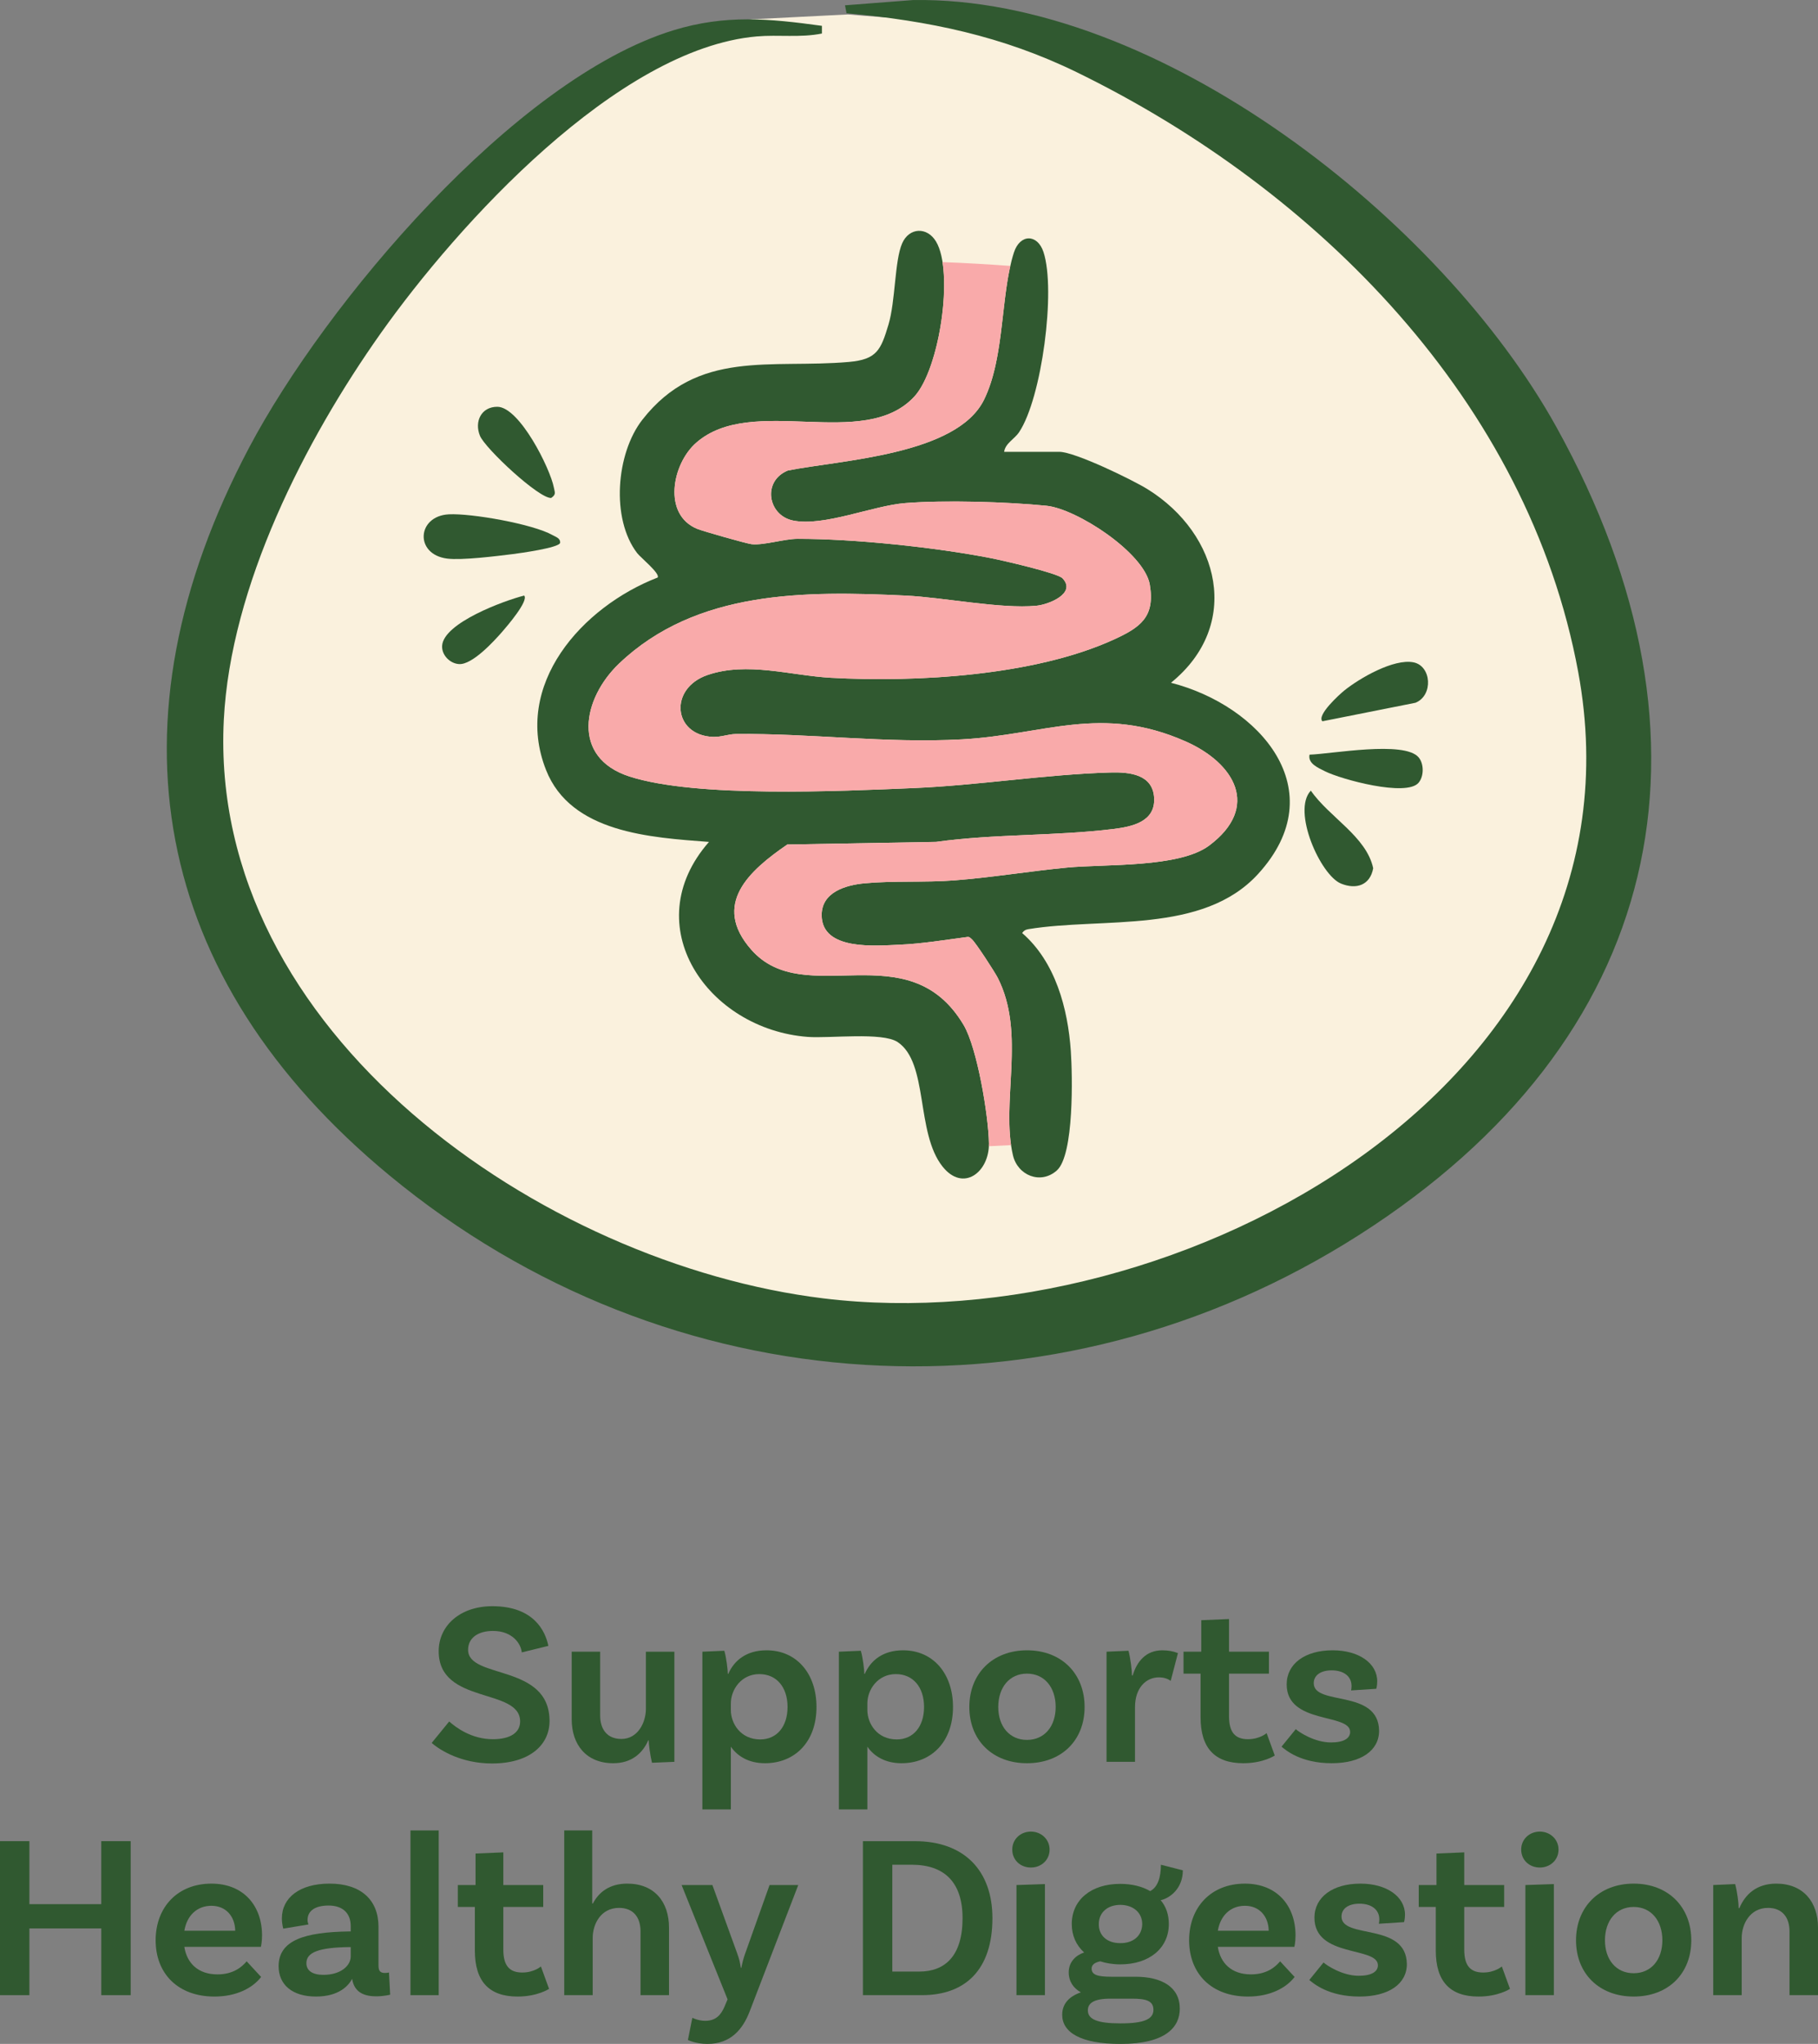
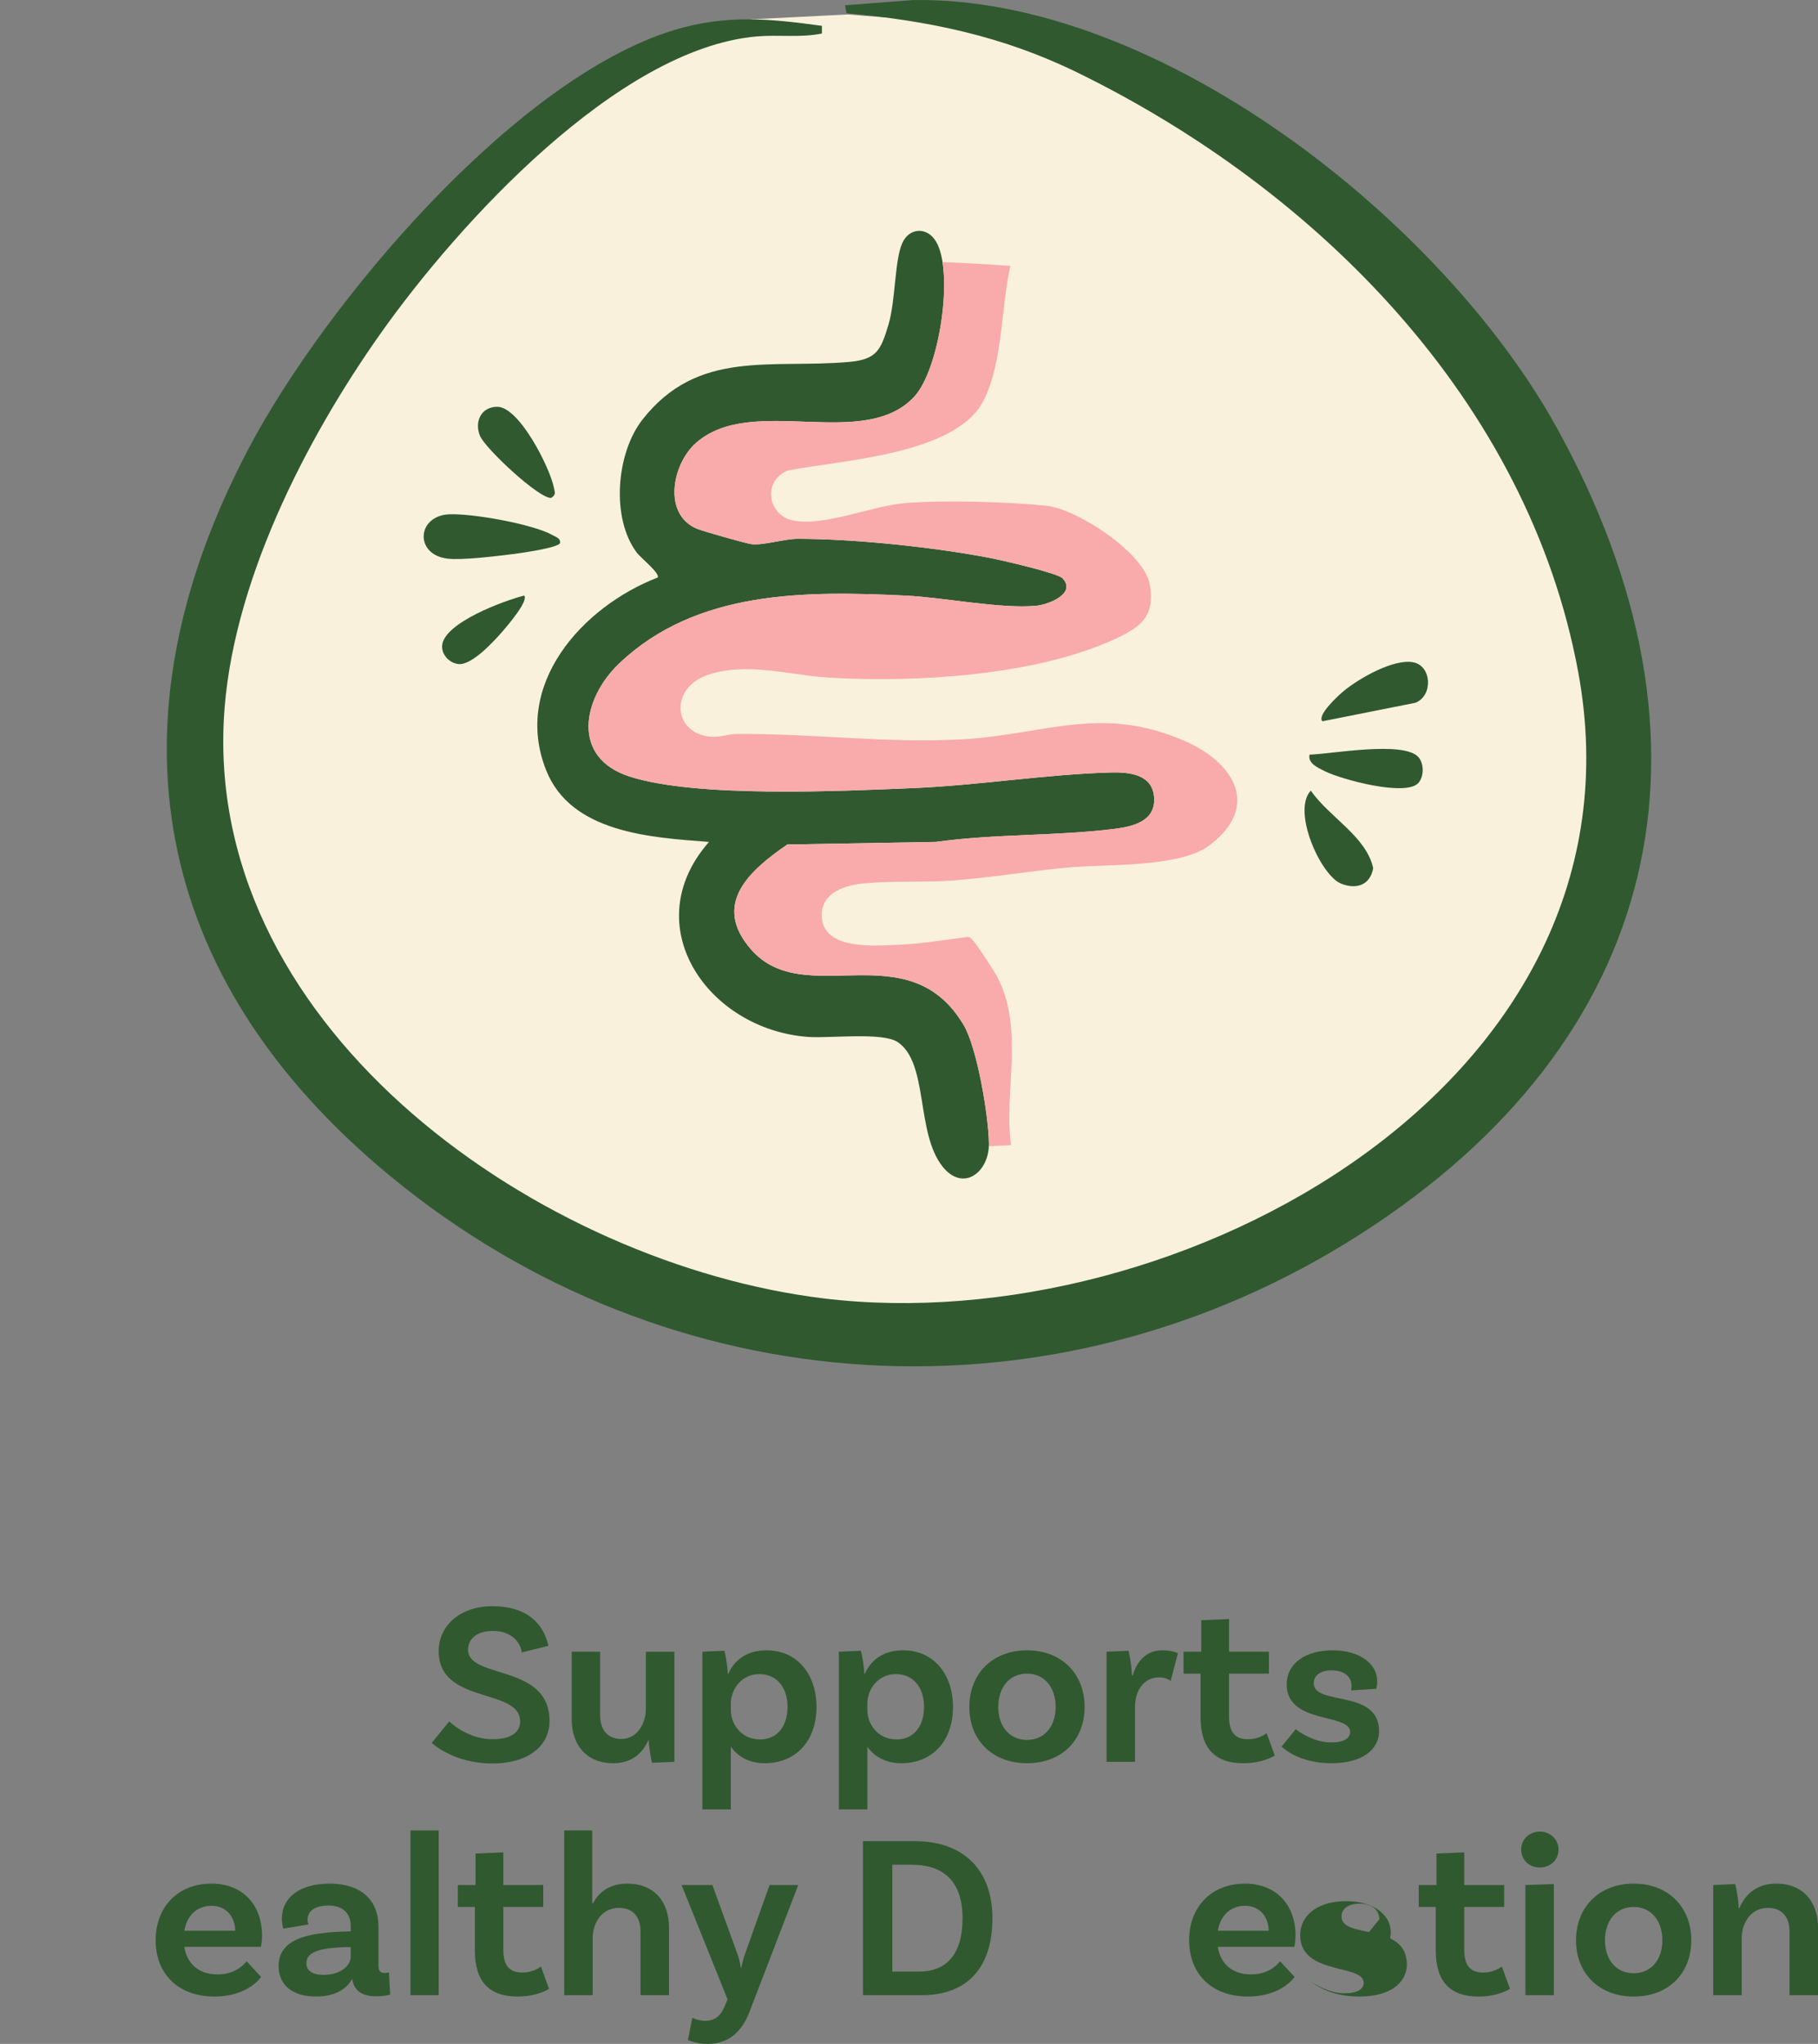
<svg xmlns="http://www.w3.org/2000/svg" viewBox="0 0 218.146 245.274" id="Layer_2">
  <rect x="0" y="0" width="218.146" height="245.274" fill="#808080" stroke="none" />
  <defs>
    <style>.cls-1{fill:#305930;}.cls-2{fill:#faf1dd;}.cls-3{fill:#f9aaaa;}</style>
  </defs>
  <g id="Layer_1-2">
    <path d="M59.164,195.715c-1.848,0-2.996.867-2.996,2.268,0,3.557,9.772,1.624,9.772,8.54,0,2.912-2.437,5.096-6.889,5.096-3.668,0-6.188-1.54-7.252-2.464l2.101-2.576c.812.729,2.688,2.129,5.235,2.129,2.128,0,3.276-.812,3.276-2.129,0-4.088-9.771-1.988-9.771-8.428,0-3.08,2.575-5.404,6.439-5.404,4.956,0,6.356,2.969,6.72,4.76l-3.191.785c-.084-1.009-1.092-2.576-3.444-2.576Z" class="cls-1" />
    <path d="M80.92,198.207v13.215l-2.688.112c-.225-.924-.393-2.296-.393-2.688h-.056c-.672,1.541-1.988,2.744-4.2,2.744-3.22,0-4.984-2.211-4.984-5.264v-8.119h3.416v7.644c0,1.708.868,2.827,2.548,2.827,1.961,0,2.94-1.959,2.94-3.611v-6.859h3.416Z" class="cls-1" />
    <path d="M97.972,204.842c0,4.201-2.604,6.748-6.188,6.748-1.933,0-3.305-.84-4.088-1.987v7.532h-3.416v-18.928l2.632-.113c.252.841.42,2.353.42,2.772h.056c.7-1.596,2.156-2.827,4.592-2.827,3.612,0,5.992,2.799,5.992,6.803ZM94.5,204.842c0-2.379-1.316-3.947-3.388-3.947-2.156,0-3.416,1.848-3.416,3.527v.785c0,1.623,1.176,3.527,3.527,3.527,1.988,0,3.276-1.54,3.276-3.893Z" class="cls-1" />
    <path d="M114.352,204.842c0,4.201-2.604,6.748-6.188,6.748-1.933,0-3.305-.84-4.088-1.987v7.532h-3.416v-18.928l2.632-.113c.252.841.42,2.353.42,2.772h.056c.7-1.596,2.156-2.827,4.592-2.827,3.612,0,5.992,2.799,5.992,6.803ZM110.88,204.842c0-2.379-1.316-3.947-3.388-3.947-2.156,0-3.416,1.848-3.416,3.527v.785c0,1.623,1.176,3.527,3.527,3.527,1.988,0,3.276-1.54,3.276-3.893Z" class="cls-1" />
    <path d="M130.144,204.842c0,3.977-2.744,6.748-6.916,6.748-4.144,0-6.916-2.771-6.916-6.748,0-3.976,2.772-6.803,6.916-6.803,4.172,0,6.916,2.827,6.916,6.803ZM126.672,204.842c0-2.352-1.345-4.004-3.444-4.004s-3.444,1.652-3.444,4.004c0,2.324,1.345,3.949,3.444,3.949s3.444-1.625,3.444-3.949Z" class="cls-1" />
    <path d="M141.344,198.375l-.868,3.332c-.393-.281-.84-.42-1.428-.42-1.484,0-2.856,1.203-2.856,3.584v6.551h-3.416v-13.215l2.632-.113c.252.925.42,2.408.42,2.969h.084c.504-1.68,1.597-3.023,3.557-3.023.699,0,1.315.111,1.876.336Z" class="cls-1" />
    <path d="M152.963,210.666s-1.372.924-3.78.924c-3.443,0-5.124-1.848-5.124-5.516v-5.236h-2.044v-2.631h2.128v-3.781l3.332-.139v3.92h4.788v2.631h-4.788v5.125c0,1.875.7,2.744,2.269,2.744,1.428,0,2.24-.729,2.24-.729l.979,2.688Z" class="cls-1" />
    <path d="M162.175,202.322c0-1.148-.924-1.876-2.38-1.876-1.4,0-2.156.644-2.156,1.54,0,2.771,7.784.645,7.84,5.712,0,2.38-2.184,3.892-5.684,3.892-3.752,0-5.544-1.596-6.021-1.987l1.708-2.101c.364.336,2.24,1.596,4.229,1.596,1.54,0,2.296-.504,2.296-1.26,0-2.295-7.616-.867-7.616-5.711,0-2.465,2.185-4.088,5.517-4.088,3.163,0,5.348,1.567,5.348,3.723,0,.533-.112.896-.112.896l-3.023.196c.027-.112.056-.336.056-.532Z" class="cls-1" />
-     <path d="M15.681,220.942v18.479h-3.528v-8.008H3.528v8.008H0v-18.479h3.528v7.56h8.624v-7.56h3.528Z" class="cls-1" />
    <path d="M29.597,235.362l1.735,1.876c-1.008,1.316-2.939,2.352-5.6,2.352-4.396,0-7.056-2.771-7.056-6.748,0-3.976,2.632-6.803,6.691-6.803,3.864,0,6.076,2.659,6.076,6.215,0,.84-.14,1.373-.14,1.373h-9.185c.309,1.959,1.652,3.303,3.977,3.303,1.904,0,2.939-.896,3.5-1.567ZM22.12,231.694h6.104c-.028-1.735-1.12-2.996-2.856-2.996-1.708,0-2.939,1.147-3.248,2.996Z" class="cls-1" />
    <path d="M46.816,239.366s-.756.196-1.68.196c-1.708,0-2.66-.672-2.884-2.1-.393.756-1.513,2.127-4.341,2.127-2.884,0-4.479-1.455-4.479-3.64,0-3.163,3.22-4.088,8.428-4.172h.225v-.644c0-1.484-.896-2.465-2.66-2.465-1.624,0-2.521.645-2.521,1.736,0,.225.057.393.112.532l-3.024.504s-.168-.532-.168-1.231c0-2.492,2.156-4.172,5.712-4.172,3.78,0,5.881,1.959,5.881,5.18v4.647c0,.673.224.896.783.896.168,0,.336-.027.477-.055l.14,2.659ZM42.085,234.774v-1.12h-.225c-3.584.057-5.096.616-5.096,1.932,0,.896.728,1.4,2.044,1.4,2.072,0,3.276-1.092,3.276-2.212Z" class="cls-1" />
    <path d="M49.252,219.654h3.389v19.768h-3.389v-19.768Z" class="cls-1" />
    <path d="M65.884,238.666s-1.372.924-3.78.924c-3.443,0-5.124-1.848-5.124-5.516v-5.236h-2.044v-2.631h2.128v-3.781l3.332-.139v3.92h4.788v2.631h-4.788v5.125c0,1.875.7,2.744,2.269,2.744,1.428,0,2.24-.729,2.24-.729l.979,2.688Z" class="cls-1" />
    <path d="M80.275,231.303v8.119h-3.416v-7.644c0-1.708-.868-2.828-2.576-2.828-2.184,0-3.163,1.933-3.163,3.612v6.859h-3.416v-19.768h3.359v8.764h.084c.7-1.344,1.988-2.379,4.116-2.379,3.276,0,5.012,2.211,5.012,5.264Z" class="cls-1" />
    <path d="M84.896,245.274c-1.428,0-2.352-.476-2.352-.476l.531-2.66s.7.363,1.54.363c1.261,0,1.876-.672,2.324-1.707l.364-.869-5.517-13.719h3.696l2.996,8.26c.252.699.308,1.008.42,1.68h.056c.141-.7.225-1.036.448-1.68l2.94-8.26h3.443l-5.823,15.147c-.84,2.212-2.324,3.92-5.068,3.92Z" class="cls-1" />
    <path d="M119.083,230.183c0,6.159-3.22,9.239-8.456,9.239h-7.084v-18.479h6.217c5.991,0,9.323,3.584,9.323,9.24ZM115.499,230.183c0-4.312-2.184-6.412-6.104-6.412h-2.324v12.823h3.22c3.108,0,5.208-1.875,5.208-6.411Z" class="cls-1" />
-     <path d="M123.703,224.107c-1.26,0-2.239-.896-2.239-2.155,0-1.232.979-2.156,2.239-2.156,1.232,0,2.24.924,2.24,2.156,0,1.26-1.008,2.155-2.24,2.155ZM121.968,226.207l3.416-.113v13.328h-3.416v-13.215Z" class="cls-1" />
-     <path d="M141.567,241.047c0,2.184-1.652,4.228-7.112,4.228-4.816,0-7-1.399-7-3.5,0-1.315.84-2.212,2.24-2.688-.896-.504-1.456-1.315-1.456-2.408,0-1.231.84-2.043,1.848-2.379-.952-.869-1.483-2.017-1.483-3.416,0-2.885,2.323-4.816,5.796-4.816,1.428,0,2.659.309,3.611.868.924-.476,1.288-1.681,1.288-3.164l2.632.672c0,2.212-1.596,3.36-2.659,3.584.644.756.979,1.735.979,2.856,0,2.884-2.324,4.844-5.824,4.844-.896,0-1.708-.141-2.407-.364-.673.14-1.036.42-1.036.868,0,.756.728.98,2.352.98h2.912c3.192,0,5.32,1.26,5.32,3.836ZM138.403,241.187c0-1.063-.84-1.345-2.548-1.345h-2.633c-2.044,0-2.688.588-2.688,1.4,0,1.064,1.092,1.568,3.92,1.568,2.884,0,3.948-.532,3.948-1.624ZM134.399,233.178c1.596.029,2.632-.896,2.659-2.268,0-1.371-1.035-2.296-2.604-2.324-1.568,0-2.604.924-2.604,2.297-.027,1.371.98,2.295,2.549,2.295Z" class="cls-1" />
    <path d="M153.606,235.362l1.736,1.876c-1.008,1.316-2.94,2.352-5.6,2.352-4.396,0-7.057-2.771-7.057-6.748,0-3.976,2.632-6.803,6.692-6.803,3.864,0,6.076,2.659,6.076,6.215,0,.84-.141,1.373-.141,1.373h-9.184c.308,1.959,1.652,3.303,3.976,3.303,1.904,0,2.94-.896,3.5-1.567ZM146.131,231.694h6.104c-.027-1.735-1.119-2.996-2.855-2.996-1.708,0-2.94,1.147-3.248,2.996Z" class="cls-1" />
-     <path d="M165.507,230.322c0-1.148-.924-1.876-2.38-1.876-1.4,0-2.156.644-2.156,1.54,0,2.771,7.784.645,7.84,5.712,0,2.38-2.184,3.892-5.684,3.892-3.752,0-5.544-1.596-6.021-1.987l1.708-2.101c.364.336,2.24,1.596,4.229,1.596,1.54,0,2.296-.504,2.296-1.26,0-2.295-7.616-.867-7.616-5.711,0-2.465,2.185-4.088,5.517-4.088,3.163,0,5.348,1.567,5.348,3.723,0,.533-.112.896-.112.896l-3.023.196c.027-.112.056-.336.056-.532Z" class="cls-1" />
+     <path d="M165.507,230.322c0-1.148-.924-1.876-2.38-1.876-1.4,0-2.156.644-2.156,1.54,0,2.771,7.784.645,7.84,5.712,0,2.38-2.184,3.892-5.684,3.892-3.752,0-5.544-1.596-6.021-1.987c.364.336,2.24,1.596,4.229,1.596,1.54,0,2.296-.504,2.296-1.26,0-2.295-7.616-.867-7.616-5.711,0-2.465,2.185-4.088,5.517-4.088,3.163,0,5.348,1.567,5.348,3.723,0,.533-.112.896-.112.896l-3.023.196c.027-.112.056-.336.056-.532Z" class="cls-1" />
    <path d="M181.187,238.666s-1.372.924-3.78.924c-3.443,0-5.124-1.848-5.124-5.516v-5.236h-2.044v-2.631h2.128v-3.781l3.332-.139v3.92h4.788v2.631h-4.788v5.125c0,1.875.7,2.744,2.269,2.744,1.428,0,2.24-.729,2.24-.729l.979,2.688Z" class="cls-1" />
    <path d="M184.771,224.107c-1.26,0-2.24-.896-2.24-2.155,0-1.232.98-2.156,2.24-2.156,1.231,0,2.24.924,2.24,2.156,0,1.26-1.009,2.155-2.24,2.155ZM183.034,226.207l3.416-.113v13.328h-3.416v-13.215Z" class="cls-1" />
    <path d="M202.942,232.842c0,3.977-2.744,6.748-6.916,6.748-4.145,0-6.916-2.771-6.916-6.748,0-3.976,2.771-6.803,6.916-6.803,4.172,0,6.916,2.827,6.916,6.803ZM199.47,232.842c0-2.352-1.344-4.004-3.443-4.004-2.101,0-3.444,1.652-3.444,4.004,0,2.324,1.344,3.949,3.444,3.949,2.1,0,3.443-1.625,3.443-3.949Z" class="cls-1" />
    <path d="M218.146,231.303v8.119h-3.416v-7.644c0-1.708-.896-2.828-2.576-2.828-2.184,0-3.163,1.96-3.163,3.612v6.859h-3.416v-13.215l2.632-.113c.252.925.42,2.297.42,2.885h.084c.672-1.596,2.016-2.939,4.424-2.939,3.248,0,5.012,2.211,5.012,5.264Z" class="cls-1" />
    <path d="M101.746,1.732c10.304.94,19.385.528,28.702,5.079,30.094,14.699,56.55,41.243,62.81,75.143,9.501,51.452-50.028,83.901-94.569,78.475-35.227-4.292-77.136-33.273-75.148-72.48.85-16.769,10.154-35.016,19.691-48.48C52.846,25.896,72.863,3.832,90.329,2.312l11.417-.58Z" class="cls-2" />
    <path d="M98.625,3.1l0.0.922c-2.58.525-5.217.123-7.816.349-16.724,1.455-35.893,22.587-45.099,35.587-9.132,12.895-18.041,30.371-18.855,46.432-1.903,37.551,38.228,65.308,71.961,69.419,42.651,5.197,99.656-25.881,90.558-75.16-5.995-32.469-31.329-57.891-60.146-71.969-8.923-4.359-17.785-6.193-27.652-7.093l-.184-.95L109.543.007c29.442-.494,63.454,26.413,77.21,51.235,21.022,37.933,12.789,73.647-23.605,96.913-36.694,23.458-82.913,20.583-116.408-7.097-28.645-23.671-34.272-54.396-16.844-87.352C39.022,36.447,61.718,9.477,80.828,3.628c6.217-1.903,11.477-1.401,17.797-.527Z" class="cls-1" />
    <path d="M127.488,69.39c1.722,1.8-1.622,3.159-3.153,3.304-4.244.403-11.112-1.007-15.706-1.225-11.952-.565-25.053-.69-34.338,8.154-4.403,4.194-5.793,11.284,1.234,13.555,7.986,2.582,25.258,1.766,34.044,1.397,7.813-.328,16.005-1.659,23.684-1.874,2.278-.064,5.076.208,5.235,3.048.16,2.874-2.647,3.457-4.916,3.736-7.001.861-14.242.565-21.248,1.542l-17.853.317c-4.551,3.119-9.116,7.174-4.321,12.623,6.451,7.331,18.8-2.161,25.469,9.022,1.644,2.756,3.002,10.96,3.044,14.226.045,3.454-3.09,5.89-5.567,2.771-3.235-4.074-1.652-12.444-5.388-14.938-1.829-1.221-8.191-.423-10.777-.618-12.007-.903-20.653-13.365-11.86-23.398-6.997-.536-16.563-1.072-19.55-8.631-4.048-10.245,4.323-19.579,13.39-23.096.339-.47-2.048-2.399-2.455-2.929-3.163-4.116-2.533-11.962.616-15.999,6.648-8.523,15.445-6.12,24.778-6.942,3.375-.297,3.844-1.434,4.76-4.479.848-2.823.729-7.667,1.641-9.753.838-1.917,2.99-2.011,4.062-.224,2.19,3.651.43,15.338-2.606,18.617-6.093,6.578-19.438-.38-26.178,5.542-2.897,2.545-4.048,8.634.146,10.332.691.28,5.894,1.762,6.509,1.832,1.44.162,3.924-.637,5.513-.64,6.751-.013,16.595,1.018,23.262,2.327,1.317.259,7.932,1.777,8.528,2.401Z" class="cls-1" />
-     <path d="M120.488,54.221h6.621c1.874,0,8.774,3.354,10.6,4.49,8.684,5.402,11.329,16.304,2.797,23.223,10.598,2.704,19.646,12.873,10.461,22.938-6.656,7.294-18.628,5.165-27.557,6.627-.363.059-.547.17-.761.465,3.989,3.456,5.488,9.05,5.842,14.169.197,2.853.411,12.468-1.681,14.327-1.938,1.723-4.702.605-5.267-1.836-1.488-6.433,1.598-14.556-1.821-21.276-.363-.713-2.642-4.221-3.092-4.617-.18-.158-.3-.34-.58-.29-2.579.34-5.441.811-8.023.922-2.947.127-9.431.761-9.434-3.554-.001-2.76,2.887-3.597,5.149-3.81,3.409-.321,7.193-.078,10.737-.349,4.508-.346,9.044-1.103,13.555-1.536,4.631-.444,13.467.047,17.062-2.647,6.167-4.622,3.048-9.896-2.845-12.499-10.148-4.482-16.947-.777-26.833-.242-9.101.493-18.205-.739-27.126-.641-.914.01-1.734.383-2.761.342-4.768-.191-5.312-5.822-.628-7.427,4.752-1.628,9.984.069,14.784.336,10.328.573,24.468-.247,33.942-4.579,3.162-1.446,5.006-2.697,4.337-6.602-.654-3.816-8.773-9.099-12.401-9.462-4.741-.474-12.217-.695-16.945-.323-3.888.306-9.765,2.853-13.469,2.096-3.026-.618-3.718-4.748-.604-6.007,6.33-1.255,20.276-1.848,23.532-8.496,2.524-5.153,1.943-12.59,3.585-17.664.727-2.246,2.823-2.249,3.547-.049,1.504,4.573-.203,17.538-2.926,21.61-.564.844-1.651,1.327-1.797,2.36Z" class="cls-1" />
    <path d="M53.861,61.72c2.7-.137,10.084,1.158,12.441,2.494.383.217.963.373.907.934-.14.594-4.888,1.246-5.735,1.351-1.933.24-6.07.756-7.819.533-3.937-.503-3.637-5.116.205-5.312Z" class="cls-1" />
    <path d="M158.677,86.555c-.709-.719,2.028-3.207,2.623-3.687,1.844-1.49,5.932-3.851,8.302-3.387,2.172.425,2.403,3.975.246,4.851l-11.17,2.223Z" class="cls-1" />
    <path d="M157.29,94.877c2.197,3.188,6.672,5.501,7.482,9.313-.366,2.026-2.016,2.594-3.862,1.842-2.471-1.006-5.918-8.747-3.62-11.155Z" class="cls-1" />
    <path d="M59.666,48.814c2.668-.001,6.365,7.419,6.795,9.704.112.597.294.81-.324,1.237-1.468.092-7.928-5.947-8.546-7.46-.695-1.704.154-3.479,2.075-3.48Z" class="cls-1" />
    <path d="M157.135,90.561c2.665-.087,11.344-1.699,13.08.314.664.77.664,2.284-.002,3.062-1.47,1.715-9.28-.404-11.224-1.382-.801-.403-2.082-.926-1.854-1.994Z" class="cls-1" />
    <path d="M62.898,71.468c.568.634-2.074,3.696-2.611,4.315-1.034,1.19-3.605,3.989-5.191,3.909-1.098-.055-2.111-1.078-2.045-2.195.16-2.749,7.459-5.428,9.848-6.028Z" class="cls-1" />
    <path d="M142.255,88.962c-10.15-4.48-16.95-.77-26.84-.24-9.1.5-18.2-.74-27.12-.64-.92.01-1.74.38-2.76.34-4.77-.19-5.32-5.82-.63-7.42,4.75-1.63,9.98.07,14.78.33,10.33.58,24.47-.25,33.95-4.58,3.16-1.44,5-2.69,4.33-6.6-.65-3.81-8.77-9.1-12.4-9.46-4.74-.48-12.22-.7-16.94-.32-3.89.3-9.77,2.85-13.47,2.09-3.03-.62-3.72-4.75-.61-6,6.33-1.26,20.28-1.85,23.53-8.5,2.274-4.63,2.04-11.105,3.16-16.051-2.712-.197-5.427-.36-8.144-.456.774,4.901-.86,13.421-3.386,16.146-6.09,6.57-19.44-.38-26.18,5.54-2.89,2.54-4.04,8.63.15,10.33.69.28,5.89,1.76,6.51,1.83,1.44.16,3.92-.64,5.51-.64,6.75-.01,16.6,1.02,23.26,2.33,1.32.26,7.94,1.77,8.53,2.4,1.72,1.8-1.62,3.16-3.15,3.3-4.24.4-11.11-1.01-15.71-1.22-11.95-.57-25.05-.69-34.33,8.15-4.41,4.2-5.8,11.28,1.23,13.56,7.99,2.58,25.26,1.76,34.04,1.39,7.82-.32,16.01-1.66,23.69-1.87,2.28-.06,5.07.21,5.23,3.05.16,2.87-2.64,3.45-4.91,3.73-7,.86-14.25.57-21.25,1.55l-17.85.31c-4.55,3.12-9.12,7.18-4.32,12.63,6.45,7.33,18.8-2.17,25.47,9.02,1.64,2.75,3,10.96,3.04,14.22.001.116-.01.227-.015.34.89-.048,1.78-.094,2.671-.136-.909-6.219,1.614-13.758-1.595-20.074-.36-.71-2.64-4.22-3.09-4.61-.18-.16-.3-.34-.58-.29-2.58.34-5.44.81-8.03.92-2.94.13-9.43.76-9.43-3.55,0-2.76,2.89-3.6,5.15-3.81,3.41-.33,7.19-.08,10.74-.35,4.5-.35,9.04-1.11,13.55-1.54,4.63-.44,13.47.05,17.06-2.65,6.17-4.62,3.05-9.89-2.84-12.5Z" class="cls-3" />
  </g>
</svg>